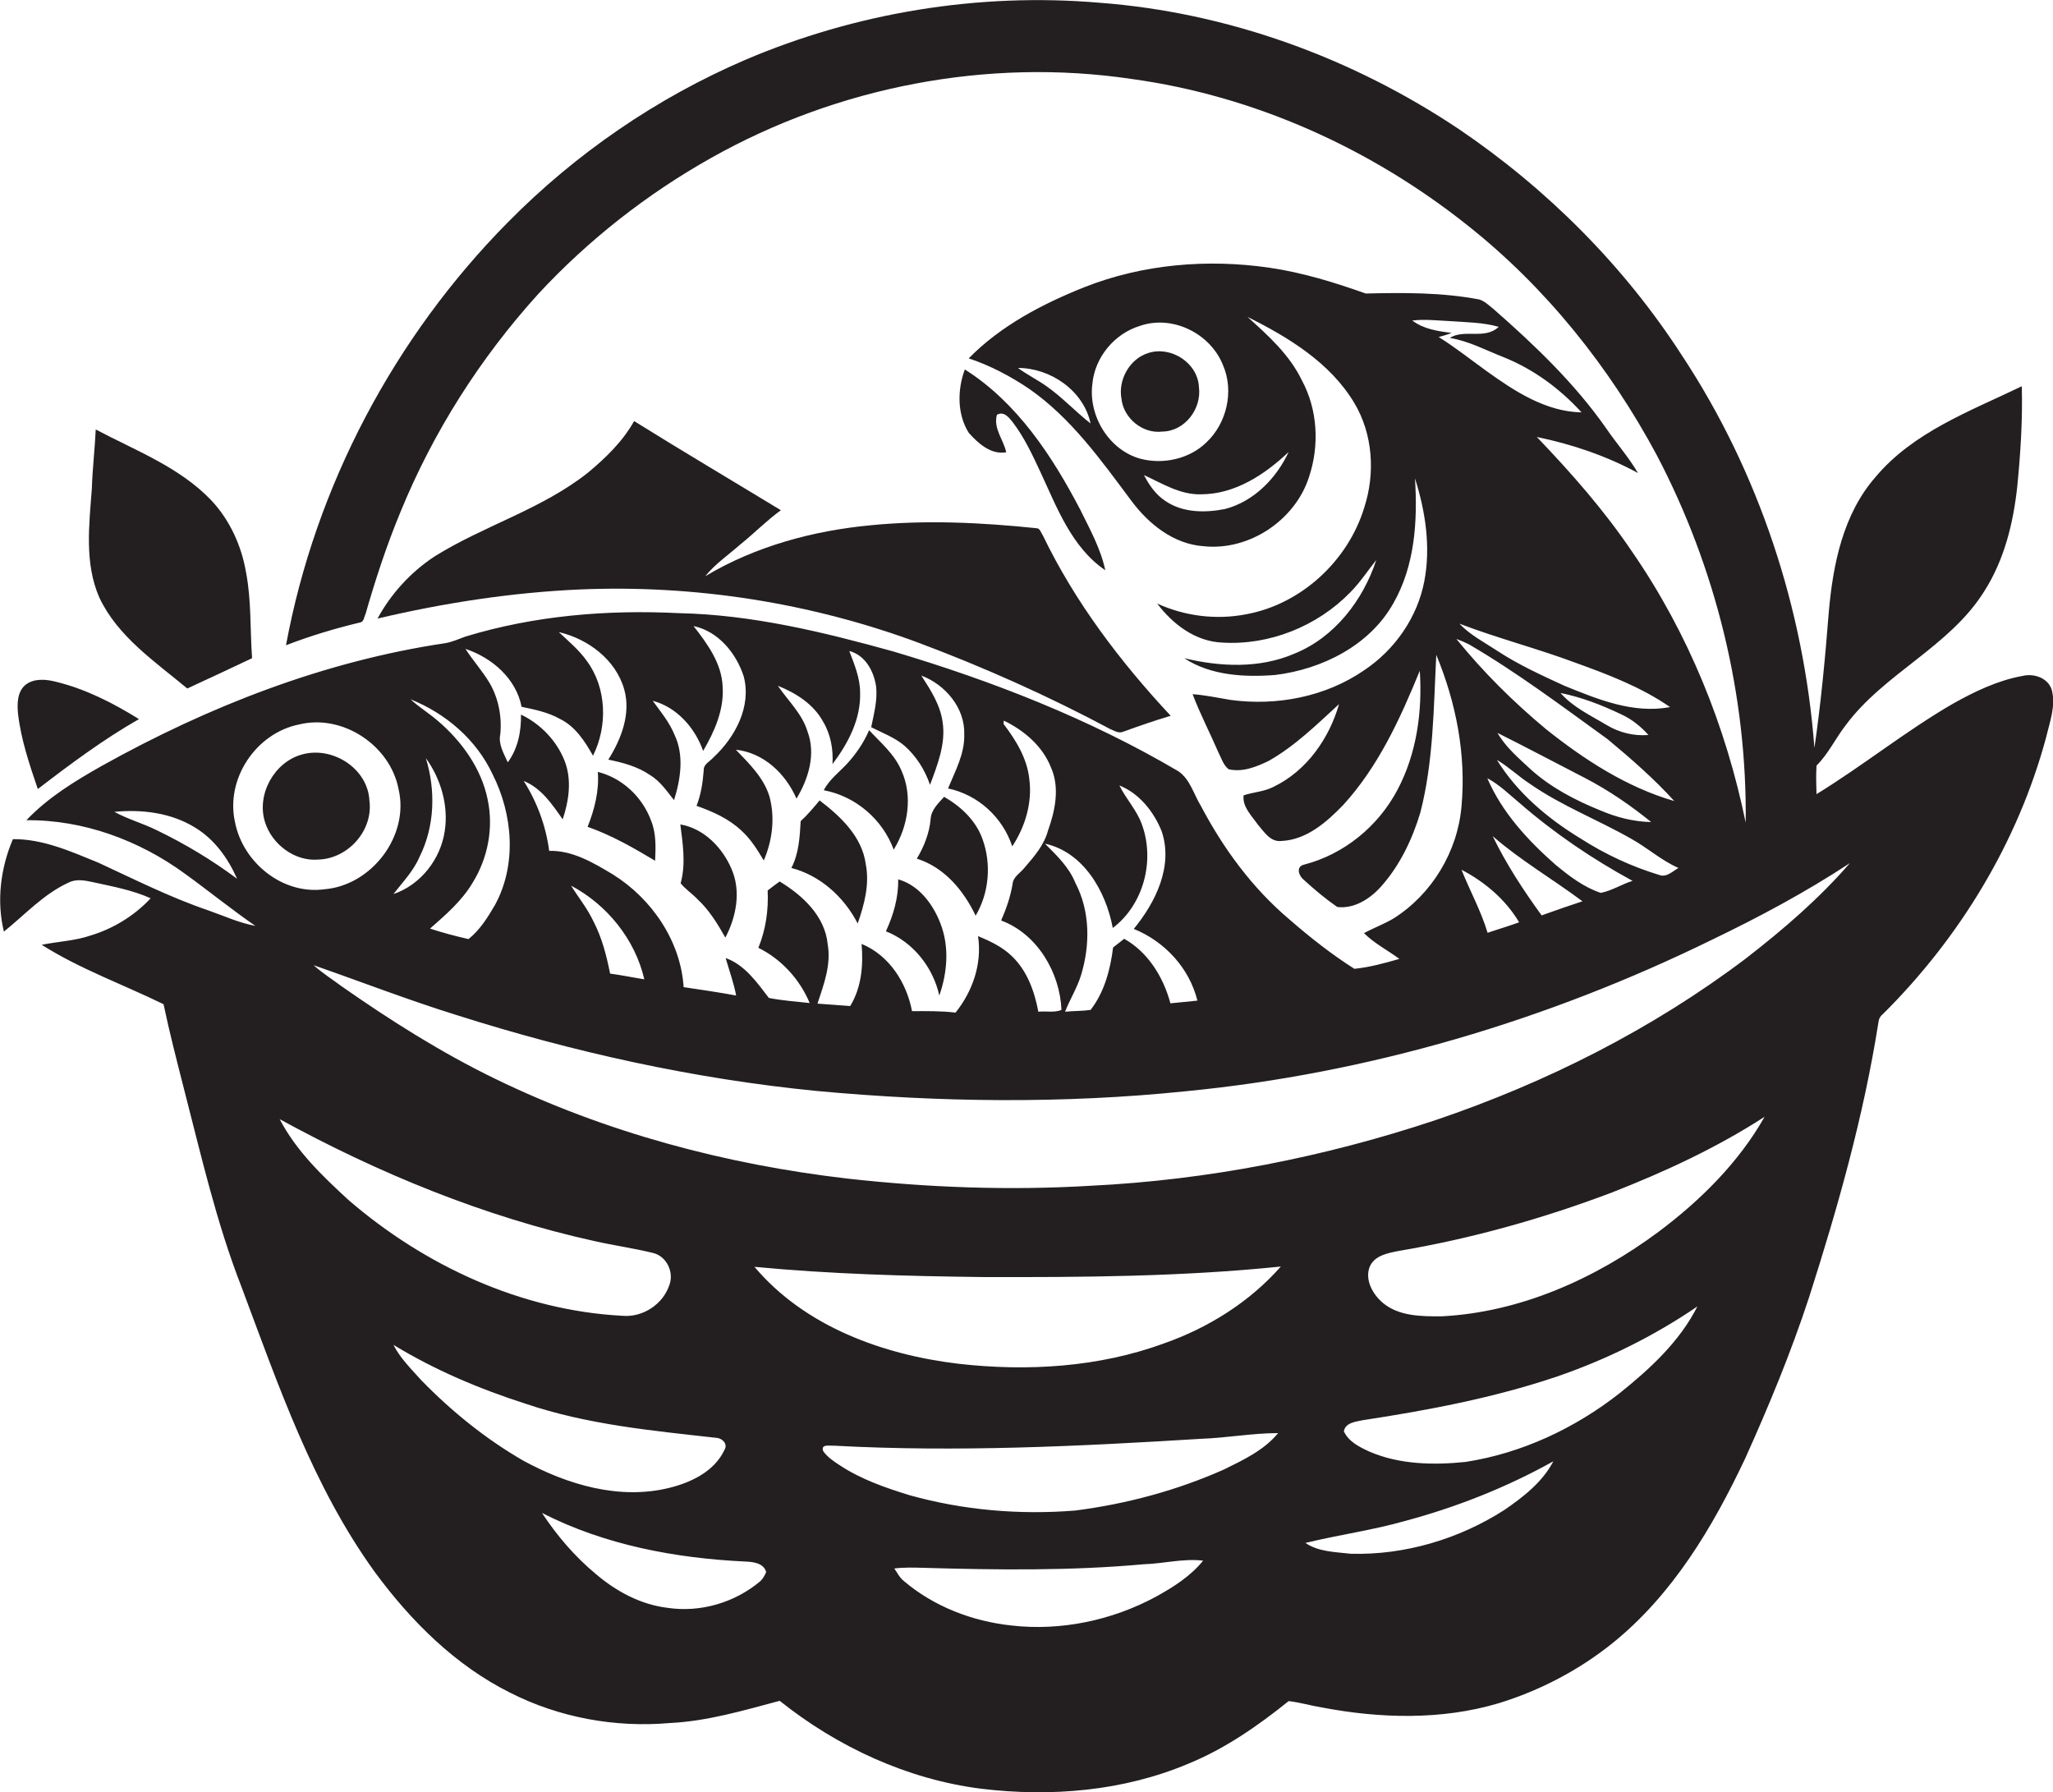
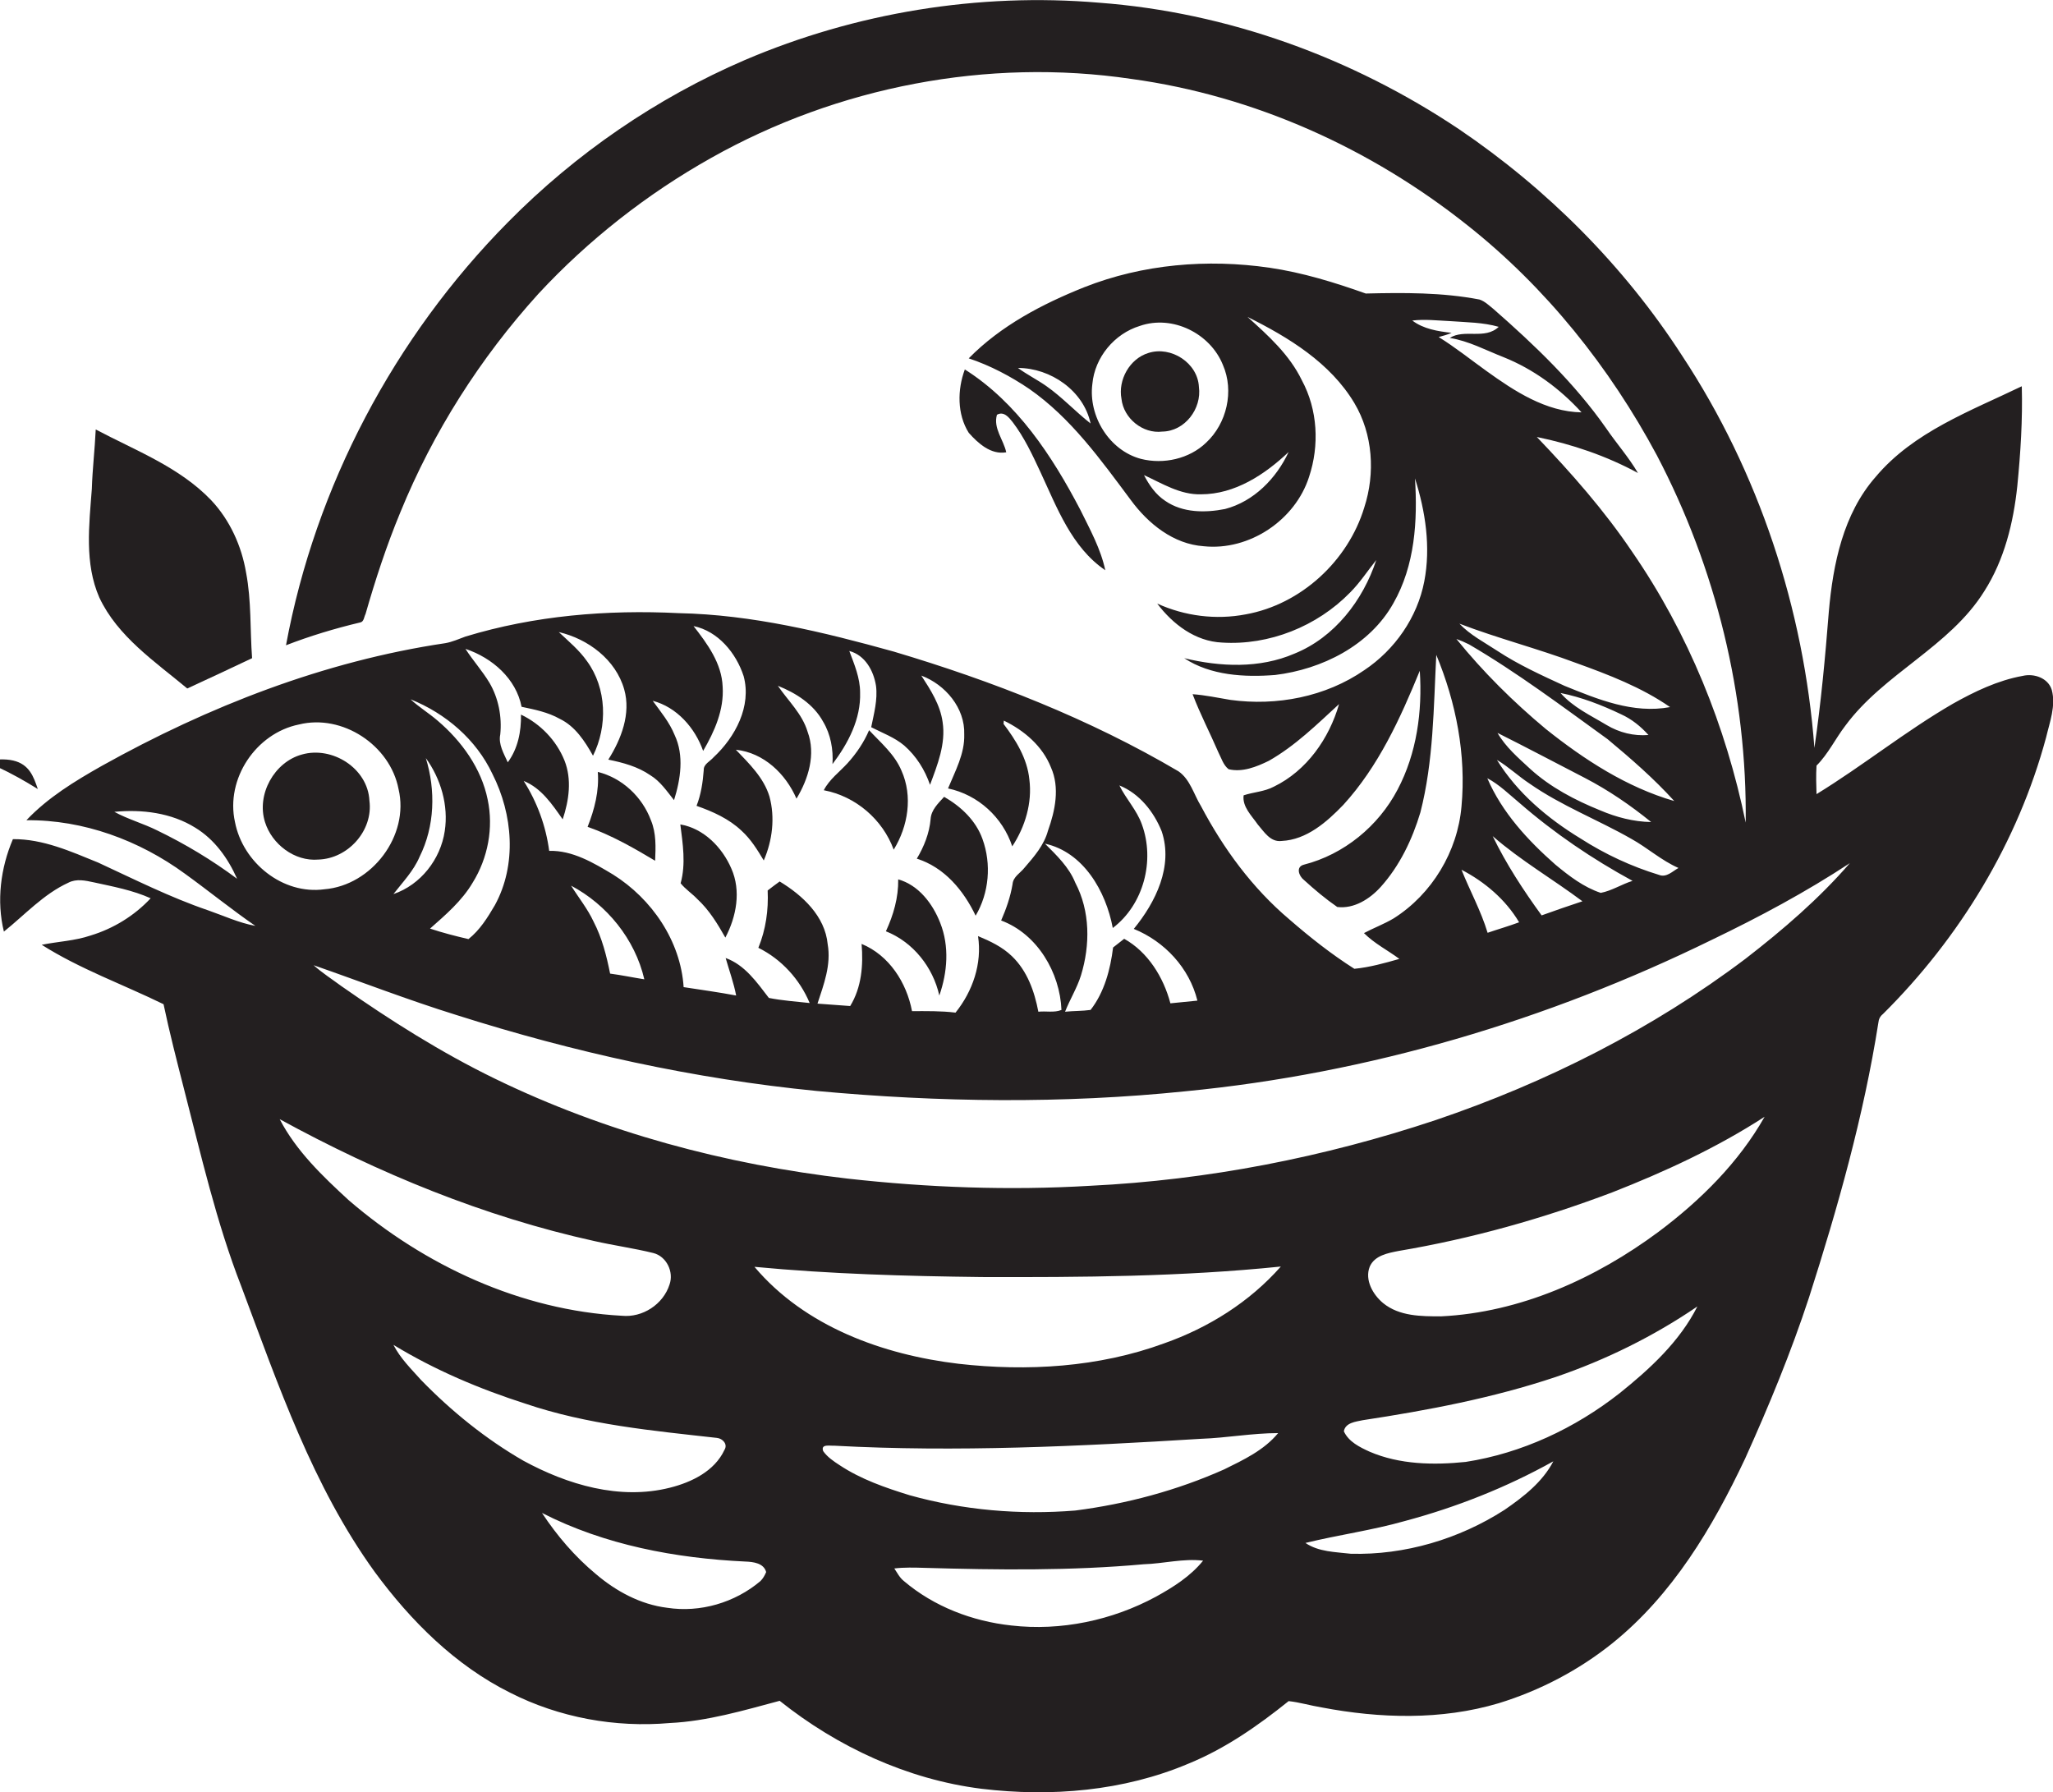
<svg xmlns="http://www.w3.org/2000/svg" version="1.1" id="Layer_1" x="0px" y="0px" viewBox="0 0 684.1 597.2" enable-background="new 0 0 684.1 597.2" xml:space="preserve">
  <g>
    <path fill="#231F20" d="M683.7,229.9c-1.2-4-5.9-5.6-9.7-4.7c-8.3,1.5-16,5.2-23.3,9.3c-15.7,9.1-29.9,20.6-45.4,30.1   c-0.1-3.1-0.2-6.3,0-9.5c3.9-3.9,6.3-9,9.6-13.3c12.9-17.5,34.7-26.2,46.3-44.8c6.7-10.5,9.7-22.8,11-35   c1.1-11.1,1.8-22.2,1.5-33.3c-17.2,8.3-36.1,15.2-48.7,30.2c-10.8,12.3-14.2,29-15.6,44.9c-1.2,15.2-2.6,30.3-4.8,45.4   c-3.5-46.3-18.5-91.9-44.1-130.7c-19.3-29.9-45-55.6-74.4-75.5C450.5,19.2,409,4.1,366.2,0.9c-40.1-3.4-81,3.3-118,19.1   c-29.5,12.7-56.4,31.2-78.9,54c-37.9,38.3-64.2,88-74,141c8-3.1,16.3-5.6,24.7-7.6c1.3-0.2,1.3-1.9,1.8-2.8   c3.3-11.5,7-22.8,11.6-33.9c10.9-26.7,26.6-51.4,46-72.8C196,80,215.6,64.6,237,52.6c42.1-23.7,92.1-33.4,140-26.3   c40.9,5.6,79.7,23.1,111.9,48.7c26.2,20.7,47.5,47.4,63.2,76.7c19.7,37.6,30.1,80,29.6,122.4c-6.6-32.1-19.1-63.1-37.8-90.2   c-9.3-13.8-20.3-26.3-31.8-38.3c11.7,2.4,23.2,6.3,33.7,12c-3.1-5.3-7.2-9.9-10.6-14.9c-10.5-15-23.8-27.7-37.5-39.7   c-1.5-1.2-2.9-2.6-4.7-3.2c-12.5-2.4-25.3-2.3-37.9-2c-10.4-3.7-21.1-7-32.1-8.6c-20.7-3-42.2-1.2-61.7,6.5   c-14,5.6-27.8,12.8-38.5,23.7c7.2,2.4,14,6,20.2,10.2c13.9,9.7,23.8,23.6,33.8,37c5.8,7.9,14.2,14.7,24.3,15.4   c15.2,1.6,30.5-8.7,35.1-23.1c3.5-10.5,2.9-22.4-2.4-32.2c-4.1-8.5-11.2-14.9-18.1-21.1c13.7,6.8,27.6,15.3,35.6,28.7   c6.2,10.4,7,23.4,3.3,34.8c-5.4,17.8-21.1,32.3-39.5,35.6c-9.9,1.9-20.3,0.6-29.5-3.6c5.2,6.9,12.7,12.6,21.6,13   c15.7,1,31.7-5.4,42.7-16.7c3.3-3.3,5.8-7.2,8.7-10.8c-4.4,13.4-13.9,25.8-27.3,31.2c-11.6,5-24.7,4.4-36.7,1.5   c8.8,5.8,20.1,6.4,30.3,5.6c15.6-1.9,31.5-9.8,39.4-23.9c7.2-12.6,8.1-27.5,7.2-41.6c3.5,11,5.3,22.9,3.1,34.3   c-2.3,12-9.8,22.8-20,29.6c-12.9,8.9-29.2,12-44.6,9.9c-4.2-0.7-8.4-1.6-12.6-1.9c2.5,6.6,5.8,12.9,8.6,19.4c1,1.9,1.6,4.2,3.4,5.6   c4.6,1.1,9.3-0.8,13.4-2.8c8.8-5,16-12.1,23.4-18.9c-3.3,11.5-10.8,22.2-21.7,27.5c-3.2,1.7-6.8,1.8-10.1,2.9   c-0.5,3.8,2.7,6.8,4.7,9.7c2.1,2.4,4.2,6,8,5.5c8.3-0.4,15-6.3,20.5-12c11.7-12.8,19-28.8,25.5-44.7c0.9,13.5-1,27.5-7.4,39.6   c-6.4,12.2-17.9,21.6-31.2,25c-2.8,0.7-1.7,3.8,0,5.1c3.5,3.2,7.2,6.3,11.1,9c5.6,0.7,10.9-2.7,14.5-6.7c6.3-7,10.5-15.8,13.2-24.8   c4.4-17.1,4.4-35,5.3-52.5c6.6,15.9,10,33.3,8.4,50.5c-1.3,15-9.8,29.2-22.6,37.3c-3.2,1.9-6.7,3.2-9.9,4.9   c3.5,3.5,7.9,5.7,11.8,8.6c-4.9,1.4-9.9,2.8-15,3.3c-7.7-4.9-14.8-10.5-21.7-16.5c-12.3-10.4-21.9-23.5-29.4-37.7   c-2.4-3.9-3.6-8.9-7.5-11.6c-29.7-17.5-62-30.1-94.9-39.9c-23.4-6.5-47.2-12.3-71.6-12.8c-23.9-1.2-48.1,0.8-71.1,7.8   c-2.2,0.8-4.4,1.8-6.7,2.2c-40.4,6-79,21.1-114.5,40.9c-9,5.1-17.9,10.5-25.1,18.1c19-0.2,37.6,6.7,52.8,17.8   c7.9,5.7,15.5,11.9,23.5,17.4c-5.5-1-10.6-3.4-15.8-5.2C56.7,299,44.8,293,32.7,287.4c-9.1-3.7-18.4-7.9-28.4-7.8   c-4.1,9.6-5.5,20.6-3,30.8c7-5.6,13.2-12.5,21.5-16.3c2.7-1.4,5.7-0.7,8.5-0.1c6.4,1.4,12.9,2.6,18.9,5.3   c-5.4,5.8-12.4,10.1-20,12.4c-5.3,1.8-10.9,2-16.3,3.1c12.8,8.1,27.1,13.2,40.6,19.8c2,9.5,4.4,18.8,6.8,28.2   c5.7,22.1,10.8,44.5,19.1,65.8c12.3,32.8,23.8,66.6,44.5,95.2c12,16.3,26.8,31.1,45.1,40.2c16.3,8.3,35,11.7,53.2,10.1   c12.5-0.6,24.6-4.2,36.6-7.4c19.3,15.4,42.6,26.2,67.2,29.3c23.2,2.8,47.4,0.8,69.1-8.4c12.2-5,23.1-12.6,33.3-20.8   c3.7,0.4,7.3,1.5,11,2.1c19.4,3.7,39.9,4.3,59-1.4c13.7-4.2,26.7-11,37.9-20c20-16.1,33.4-38.6,44.2-61.5   c7.9-17.5,15.3-35.4,21.3-53.7c9.6-30,18.2-60.4,23.1-91.5c0.1-1.2,0.6-2.2,1.5-2.9c25.6-25.4,45-57.3,54.4-92.2   C683,240.6,685.1,235.2,683.7,229.9z M348.6,128.6c-3-2.1-6.4-3.8-9.4-6c10.9,0,21.9,7.6,24.2,18.5   C358.3,137.1,353.9,132.3,348.6,128.6z M364,127.9c0.8-8.8,7.3-16.7,15.8-19.3c10.9-3.8,23.5,2.5,27.7,13   c3.8,8.7,1.3,19.5-5.6,25.9c-5.6,5.4-14.2,7.3-21.7,5.4C369.6,150.1,362.6,138.6,364,127.9z M429.4,150.6   c-4.1,8.8-11.6,16.5-21.2,19c-6.6,1.3-14.1,1.3-19.9-2.7c-3.2-2.1-5.4-5.3-7.1-8.6c6.1,2.8,12.1,6.6,19,6.4   C411.5,164.7,421.5,158.1,429.4,150.6z M518.3,288.1c-9.2-8.1-17.8-17.4-22.7-28.8c4,2.1,7.3,5.4,10.8,8.3   c11.5,10,24.2,18.6,37.6,25.9c-3.6,1.1-6.9,3.3-10.6,4C527.7,295.6,522.9,291.9,518.3,288.1z M527.3,300.3   c-4.6,1.5-9.1,3.1-13.6,4.7c-6.1-8.4-11.8-17.1-16.3-26.4C506.7,286.7,517.4,292.9,527.3,300.3z M526.7,279.4   c-11-6.7-21.1-15.2-27.9-26.2c3.9,2.3,7.1,5.4,10.9,7.9c10.6,7.4,22.7,12,33.9,18.4c5.4,3,10,7.2,15.7,9.7c-2,1.1-4,3.3-6.5,2.3   C543.6,288.7,534.8,284.6,526.7,279.4z M499,244.2c9.8,4.9,19.4,10,29.1,15c7.9,4.1,15.2,9.1,22.1,14.7c-5.9-0.1-11.6-1.6-17-3.9   c-8.4-3.4-16.6-7.7-23.3-13.8C505.9,252.5,501.7,248.9,499,244.2z M525.2,220.9c10.8,3.9,21.8,8.1,31.3,14.7   c-12.3,2.3-24.1-2.6-35.2-7.1c-7.6-3.5-15.3-7-22.3-11.6c-4.4-2.9-9.1-5.3-12.7-9.1C499.1,212.7,512.4,216.1,525.2,220.9z    M549.3,244.9c-4.9,0.4-9.7-0.8-13.9-3.3c-5.3-3.2-11.2-5.9-15.4-10.7c7,1.4,13.7,4,20.2,7.1C543.7,239.6,546.7,242,549.3,244.9z    M470.6,106.8c4.2-0.5,8.4,0,12.7,0.2c5.4,0.4,10.9,0.4,16.1,1.9c-4.6,4.4-11.5,0.6-16.3,3.7c6.3,1,12,4.1,17.9,6.4   c10,4,18.8,10.5,26,18.4c-11.9-0.2-22.4-7.1-31.7-13.8c-5.3-3.8-10.4-7.9-15.9-11.3c1.5-0.4,2.9-0.8,4.3-1.4   C479.1,110.4,474.3,109.6,470.6,106.8z M485.3,212.9c1.4,0.5,2.8,1.1,4.2,1.8c16.1,9.4,31.1,20.7,46.2,31.6   c7.8,6.5,15.4,13.1,22.2,20.6c-15.9-4.6-30-13.8-42.8-24C504.3,233.9,494.2,223.9,485.3,212.9z M506.2,307.3   c-3.5,1.3-7,2.3-10.5,3.5c-2.2-7.3-5.9-14-8.7-21C494.7,293.8,501.7,299.7,506.2,307.3z M370.8,309.2c10.3-7.8,14.1-22.5,9.7-34.5   c-1.7-4.8-5.3-8.5-7.5-13c6.7,2.7,11.5,8.8,14.1,15.3c3.9,11.6-2,23.6-9.3,32.5c10.3,4.2,18.5,13,21.2,23.9c-3,0.3-6,0.6-9,0.9   c-2.3-8.7-7.5-17.1-15.4-21.5c-1.2,1-2.5,1.9-3.7,2.9c-0.9,7.3-2.9,14.9-7.5,20.8c-2.8,0.4-5.7,0.3-8.5,0.6c1.6-4.1,4-7.9,5.3-12.1   c3.1-10.1,3.1-21.4-1.9-30.9c-2.1-5.2-6.2-9.1-10.1-13C361,283.9,368.5,296.9,370.8,309.2z M173.8,235.5c4.3,0.9,8.8,1.8,12.7,4   c5.2,2.5,8.4,7.5,11.1,12.3c4.9-9.8,4.6-22.5-2-31.5c-2.6-3.7-6.1-6.6-9.4-9.7c9.8,2.3,19,9.2,21.8,19.1c2.3,8.1-1,16.6-5.3,23.4   c4.9,1,9.8,2.3,14,5.2c3.3,2,5.5,5.3,7.9,8.3c2.2-7,3.4-14.9,0.2-21.7c-1.7-4.2-4.6-7.7-7.3-11.4c8,2.1,14.1,9,16.8,16.7   c3.8-6.5,7-13.7,6.5-21.4c-0.3-7.8-5.1-14.3-9.7-20.2c8.2,1.7,14.2,9,16.7,16.7c2.7,10-2.8,20.3-10,27c-1.2,1.4-3.4,2.3-3.3,4.3   c-0.3,4-0.9,8.1-2.4,11.9c5.4,1.9,10.8,4.3,15,8.3c3.1,2.8,5.3,6.4,7.4,9.9c2.9-6.7,3.8-14.3,1.9-21.3c-1.9-6.3-6.8-11-11.2-15.6   c9.3,1,16.6,8,20.2,16.3c4-6.6,6.5-14.8,3.7-22.3c-1.8-6-6.5-10.3-9.9-15.3c6,2.4,11.9,6.1,15.1,12c2.5,4.2,3.4,9.2,3.1,14.1   c5.2-6.9,9.5-15,9.2-23.9c0-4.8-1.9-9.3-3.6-13.8c5.3,1.4,8.1,6.6,8.9,11.6c0.6,4.7-0.7,9.3-1.6,13.8c3.7,1.9,7.8,3.4,11,6.1   c4,3.5,6.9,8.1,8.6,13.1c2.5-6.7,5.3-13.7,4.2-20.9c-0.8-5.8-4-10.7-7.1-15.5c8,3,14.6,10.8,14.3,19.6c0.2,6.4-3,12.2-5.4,18   c10,2.1,18.2,9.6,21.4,19.3c4.3-6.5,6.7-14.5,5.7-22.3c-0.7-7-4.5-13.1-8.6-18.5c0-0.3,0.1-0.8,0.1-1.1c6.8,3.3,12.9,8.5,15.7,15.6   c3,6.7,1.4,14.4-1,21.1c-1.3,4.8-4.6,8.6-7.8,12.3c-1.4,1.8-3.8,3-4,5.5c-0.7,4.2-2.1,8.2-3.8,12.1c12.1,4.5,19.6,17.4,20.1,29.8   c-2.4,1-5.2,0.3-7.7,0.6c-1.3-6.8-3.7-13.6-8.8-18.5c-3.2-3.1-7.2-5-11.3-6.7c1.4,9.2-1.8,18.4-7.5,25.5c-4.8-0.6-9.7-0.5-14.5-0.5   c-1.8-9.5-7.6-18.6-16.8-22.4c0.6,7.1,0,14.5-3.8,20.7c-3.6-0.3-7.3-0.5-10.9-0.8c2.1-6.4,4.6-12.9,3.4-19.8   c-0.9-9.4-8.4-16.3-16-20.9c-1.4,1-2.7,2-4,3c0.3,6.5-0.6,13-3.1,19.1c7.7,3.8,13.8,10.5,17.1,18.4c-4.5-0.5-9.1-0.8-13.6-1.7   c-4-5.2-8-11-14.4-13.3c1.2,4.2,2.7,8.3,3.5,12.5c-5.8-1.1-11.7-1.9-17.5-2.8c-1-15.4-10.6-29.4-23.5-37.5   c-6.5-3.9-13.5-8.1-21.3-7.9c-1.1-8.3-4-16.2-8.5-23.3c5.9,2.4,9.5,7.8,13,12.8c2.1-6.3,3.1-13.3,0.6-19.6   c-2.7-6.7-8-12.2-14.5-15.3c0.1,5.6-1,11.3-4.4,15.9c-1.3-2.9-3.2-6-2.5-9.3c0.6-5.9-0.6-12.1-3.6-17.2c-2.4-4-5.5-7.4-8-11.3   C164.1,219.2,172,226.2,173.8,235.5z M214.7,326.3c-3.8-0.6-7.6-1.4-11.4-1.9c-1.2-6-2.7-11.9-5.5-17.3c-2-4.3-5-8-7.5-12   C202.2,301.4,211.6,312.9,214.7,326.3z M164.1,257.9c6.8,13.4,8.2,30.2,0.8,43.7c-2.4,4.1-5,8.3-8.8,11.3c-4.3-1-8.6-2.1-12.8-3.5   c5.2-4.6,10.6-9.2,14.2-15.3c5.1-8.2,7-18.3,5-27.7c-2.1-10.4-8.7-19.5-16.7-26.3c-2.9-2.5-6.2-4.5-9-7.1   C148.5,237.7,158.7,246.4,164.1,257.9z M141.9,252.6c5,6.9,7.6,15.8,6.3,24.3c-1.4,9.4-8,17.9-17.1,21c3.1-4,6.7-7.7,8.7-12.4   C144.9,275.3,145.2,263.3,141.9,252.6z M52.4,276.7c-4.6-2.3-9.7-3.7-14.3-6.2c9.2-0.9,19,0.3,27,5.3c6.4,3.9,10.9,10.2,13.9,17   C70.7,286.6,61.7,281.2,52.4,276.7z M78.3,273.9c-3.2-14.4,7-29.6,21.3-32.5c14.5-3.6,30.4,6.9,33.2,21.5   c3.7,15.5-8.9,32.1-24.7,33.4C94.2,298.2,80.9,287.4,78.3,273.9z M116.2,399.9c-8.7-8-17.5-16.4-23-27   c32.9,18,68.1,32.5,104.8,40.6c6.6,1.5,13.2,2.4,19.7,4c4.4,1.1,6.9,6.3,5.4,10.5c-2.1,6.6-9,11.1-15.9,10.4   C173.6,436.6,141.5,421.7,116.2,399.9z M140.3,459.8c-3.3-3.7-6.9-7.2-9.2-11.7c13.8,8.4,28.7,14.7,44,19.6   c20.6,7,42.4,9,63.8,11.4c1.9,0.2,3.7,2.1,2.5,4c-3.3,7.1-11,10.8-18.2,12.6c-16.7,4.2-34.1-1-48.8-9   C161.9,479.5,150.4,470.2,140.3,459.8z M253.4,526.8c-8.5,7.2-20.1,10.6-31.1,8.9c-8.9-1.1-17-5.5-23.7-11.2   c-7-5.8-13-12.8-18-20.4c20.9,10.7,44.5,15.1,67.8,16.2c2.6,0.1,6.1,0.5,6.9,3.5C254.8,525,254.2,526,253.4,526.8z M385.2,532   c-14.6,7.9-31.7,11.5-48.2,9.6c-13-1.4-25.8-6.3-35.8-14.8c-1.4-1.1-2.2-2.7-3.2-4.2c3.3-0.4,6.7-0.3,10.1-0.2   c24.3,0.7,48.8,1,73-1.2c6.6-0.2,13.2-2,19.8-1.2C396.7,525.2,391,528.8,385.2,532z M407.9,489.6c-15.7,7-32.5,11.5-49.6,13.7   c-18.5,1.5-37.3-0.1-55.2-5.1c-8.1-2.5-16.2-5.3-23.3-10c-2-1.3-4.1-2.7-5.5-4.7c-0.9-2.5,2.3-1.7,3.8-1.8   c40.7,2.2,81.5,0.2,122.1-2.3c8.6-0.3,17.1-1.9,25.7-1.9C421.2,483.2,414.4,486.4,407.9,489.6z M387.9,447.6   c-21.8,8-45.6,9.4-68.5,6.8c-25.2-3-51.2-12.4-68-32.3c25.2,2.4,50.5,3.1,75.8,3.4c33.2,0.1,66.5-0.1,99.6-3.5   C416.4,433.8,402.7,442.4,387.9,447.6z M501.3,503.1c-15.1,9.7-33.2,15.1-51.2,14.6c-5.1-0.6-10.7-0.6-15.1-3.6   c11-2.7,22.2-4.2,33.1-7.3c17.2-4.6,33.9-11.2,49.5-19.9C514,493.8,507.7,498.7,501.3,503.1z M539.7,464.2   c-14.9,11.7-32.6,20-51.3,22.9c-10.7,1.1-22,0.9-32-3.4c-3.3-1.5-7-3.3-8.6-6.8c0.5-2.9,4-3.2,6.3-3.7c21.7-3.3,43.4-7.4,64.3-14.4   c16.7-5.7,32.7-13.6,47.2-23.5C559.7,447,549.8,456.1,539.7,464.2z M552.7,410.4c-21,15.6-46.1,26.9-72.5,28.2   c-6.6,0-13.9,0-19.3-4.4c-3.4-2.8-6.2-7.7-4.5-12.1c1.6-3.8,6.1-4.6,9.7-5.3c24.3-4.1,48.1-10.8,71.1-19.5   c17.6-6.9,34.9-14.9,50.8-25.2C579.4,387.3,566.7,399.9,552.7,410.4z M581.7,319.4c-31.1,23.5-66.4,41.3-103.3,53.8   c-37.2,12.4-76,20-115.2,21.9c-26.9,1.6-54,0.6-80.8-2.4c-40.6-4.7-80.7-15.4-117.5-33.3c-17.9-8.7-34.8-19.4-51.1-30.8   c-3.1-2.3-6.4-4.4-9.3-7c15.8,5.5,31.5,11.6,47.6,16.6c39,12.4,79.3,21.3,120,25.3c40.9,3.8,82.2,4.3,123,0.1   c60.9-5.9,120.5-23.6,175.4-50.5c15.8-7.6,31.3-15.9,45.9-25.5C606.1,299.5,594.1,309.8,581.7,319.4z" />
    <path fill="#231F20" d="M387.3,143.8c7.5-0.1,13.2-7.6,12.2-14.9c-0.4-8-9.3-13.7-16.8-11.3c-6.3,1.9-10.2,9-9,15.3   C374.4,139.4,380.8,144.6,387.3,143.8z" />
    <path fill="#231F20" d="M337.4,140.6c3.9,5.1,6.6,10.9,9.3,16.7c5.5,11.8,10.4,25.1,21.6,32.7c-1.5-7.1-5.1-13.6-8.3-20.1   c-9.4-18-21.1-35.8-38.5-46.8c-2.5,6.7-2.6,14.9,1.3,21.1c3.1,3.5,7.4,7.4,12.5,6.5c-0.9-4.2-4.4-8-3.1-12.5   C334.5,136.9,336.2,139.1,337.4,140.6z" />
-     <path fill="#231F20" d="M246.7,181.4c4.6-3.7,8.7-7.9,13.5-11.4c-16.3-9.9-32.7-19.6-48.9-29.7c-3.8,6.8-9.5,12.3-15.4,17.2   c-15.4,12.2-34.6,17.6-51.1,27.9c-7.9,5.2-14.5,12.4-19,20.7c22.1-5.2,44.7-8.7,67.5-9.7c38.2-1.6,76.7,4.4,112.6,17.7   c21.9,8.2,43.4,17.8,64,28.8c1.3,0.5,2.8,1.6,4.4,0.9c5.2-1.9,10.4-3.7,15.8-5.3c-16.8-18-31.9-37.9-42.6-60.1   c-0.6-0.8-0.9-2.4-2.1-2.4c-18.3-1.9-36.8-2.8-55.1-1c-19.3,1.8-38.6,7-55.3,17C238.2,188,242.7,184.9,246.7,181.4z" />
    <path fill="#231F20" d="M62.4,229.4c7.2-3.3,14.4-6.7,21.6-10.1c-0.7-9.5-0.2-19.1-2-28.5c-1.5-8.9-5.4-17.5-11.6-24.1   c-10.6-11.1-25.3-16.6-38.5-23.6c-0.3,6.6-1.1,13.2-1.3,19.8c-0.9,12-2.5,24.8,2.5,36.2C39.2,212.1,51.6,220.4,62.4,229.4z" />
-     <path fill="#231F20" d="M12.6,262.9c10.8-8.3,21.8-16.5,33.7-23.3c-8.7-5.4-17.9-10.1-27.9-12.5c-3.2-0.8-7-1.1-9.8,1   c-2.9,2.3-2.9,6.4-2.6,9.7C7,246.4,9.8,254.7,12.6,262.9z" />
+     <path fill="#231F20" d="M12.6,262.9c-8.7-5.4-17.9-10.1-27.9-12.5c-3.2-0.8-7-1.1-9.8,1   c-2.9,2.3-2.9,6.4-2.6,9.7C7,246.4,9.8,254.7,12.6,262.9z" />
    <path fill="#231F20" d="M297.8,283.1c4.8-7.8,6.4-17.8,2.6-26.3c-2.3-5.5-6.9-9.3-10.8-13.5c-1.7,4-4.2,7.7-7.1,10.9   c-2.7,3-6.1,5.4-8,9.1C285.1,265.3,294.1,273,297.8,283.1z" />
    <path fill="#231F20" d="M123.1,266.8c-0.5-10.8-12.4-18.3-22.5-15.4c-9.2,2.5-15.2,13.3-12.3,22.5c2.3,7.4,9.9,13.2,17.8,12.5   C116,286.1,124.4,276.7,123.1,266.8z" />
    <path fill="#231F20" d="M216.9,273.3c-2.9-7.8-9.6-14.1-17.7-16.1c0.5,6.3-1.1,12.5-3.4,18.3c8,2.8,15.3,7,22.5,11.3   C218.5,282.3,218.7,277.6,216.9,273.3z" />
    <path fill="#231F20" d="M325.1,305.1c4.5-7.6,5.3-17.2,2.3-25.5c-2.2-6.2-7.2-10.9-12.8-14.1c-1.9,2.1-4.3,4.3-4.5,7.4   c-0.4,4.7-2.2,9.2-4.6,13.2C314.7,289,321.1,296.7,325.1,305.1z" />
-     <path fill="#231F20" d="M285.8,307.7c2.2-6.3,4-13,2.7-19.7c-1.2-9.2-8.4-16-15.4-21.3c-2,2.4-4,4.8-6.3,6.9   c-0.3,5.3-0.6,10.8-3.1,15.6C273.3,291.7,281.2,298.8,285.8,307.7z" />
    <path fill="#231F20" d="M226.8,294.3c1.6,2,3.8,3.4,5.6,5.3c3.9,3.6,6.7,8.2,9.3,12.8c3.7-7,5.3-15.6,2-23c-3-7-9.2-13.4-17-14.7   C227.5,281.1,228.6,287.8,226.8,294.3z" />
    <path fill="#231F20" d="M295.2,310.3c9.1,3.6,15.7,12,17.8,21.4c2.7-7.7,3.4-16.4,0.3-24.2c-2.5-6.4-7.2-12.6-14-14.5   C299.4,299.1,297.7,304.9,295.2,310.3z" />
  </g>
</svg>